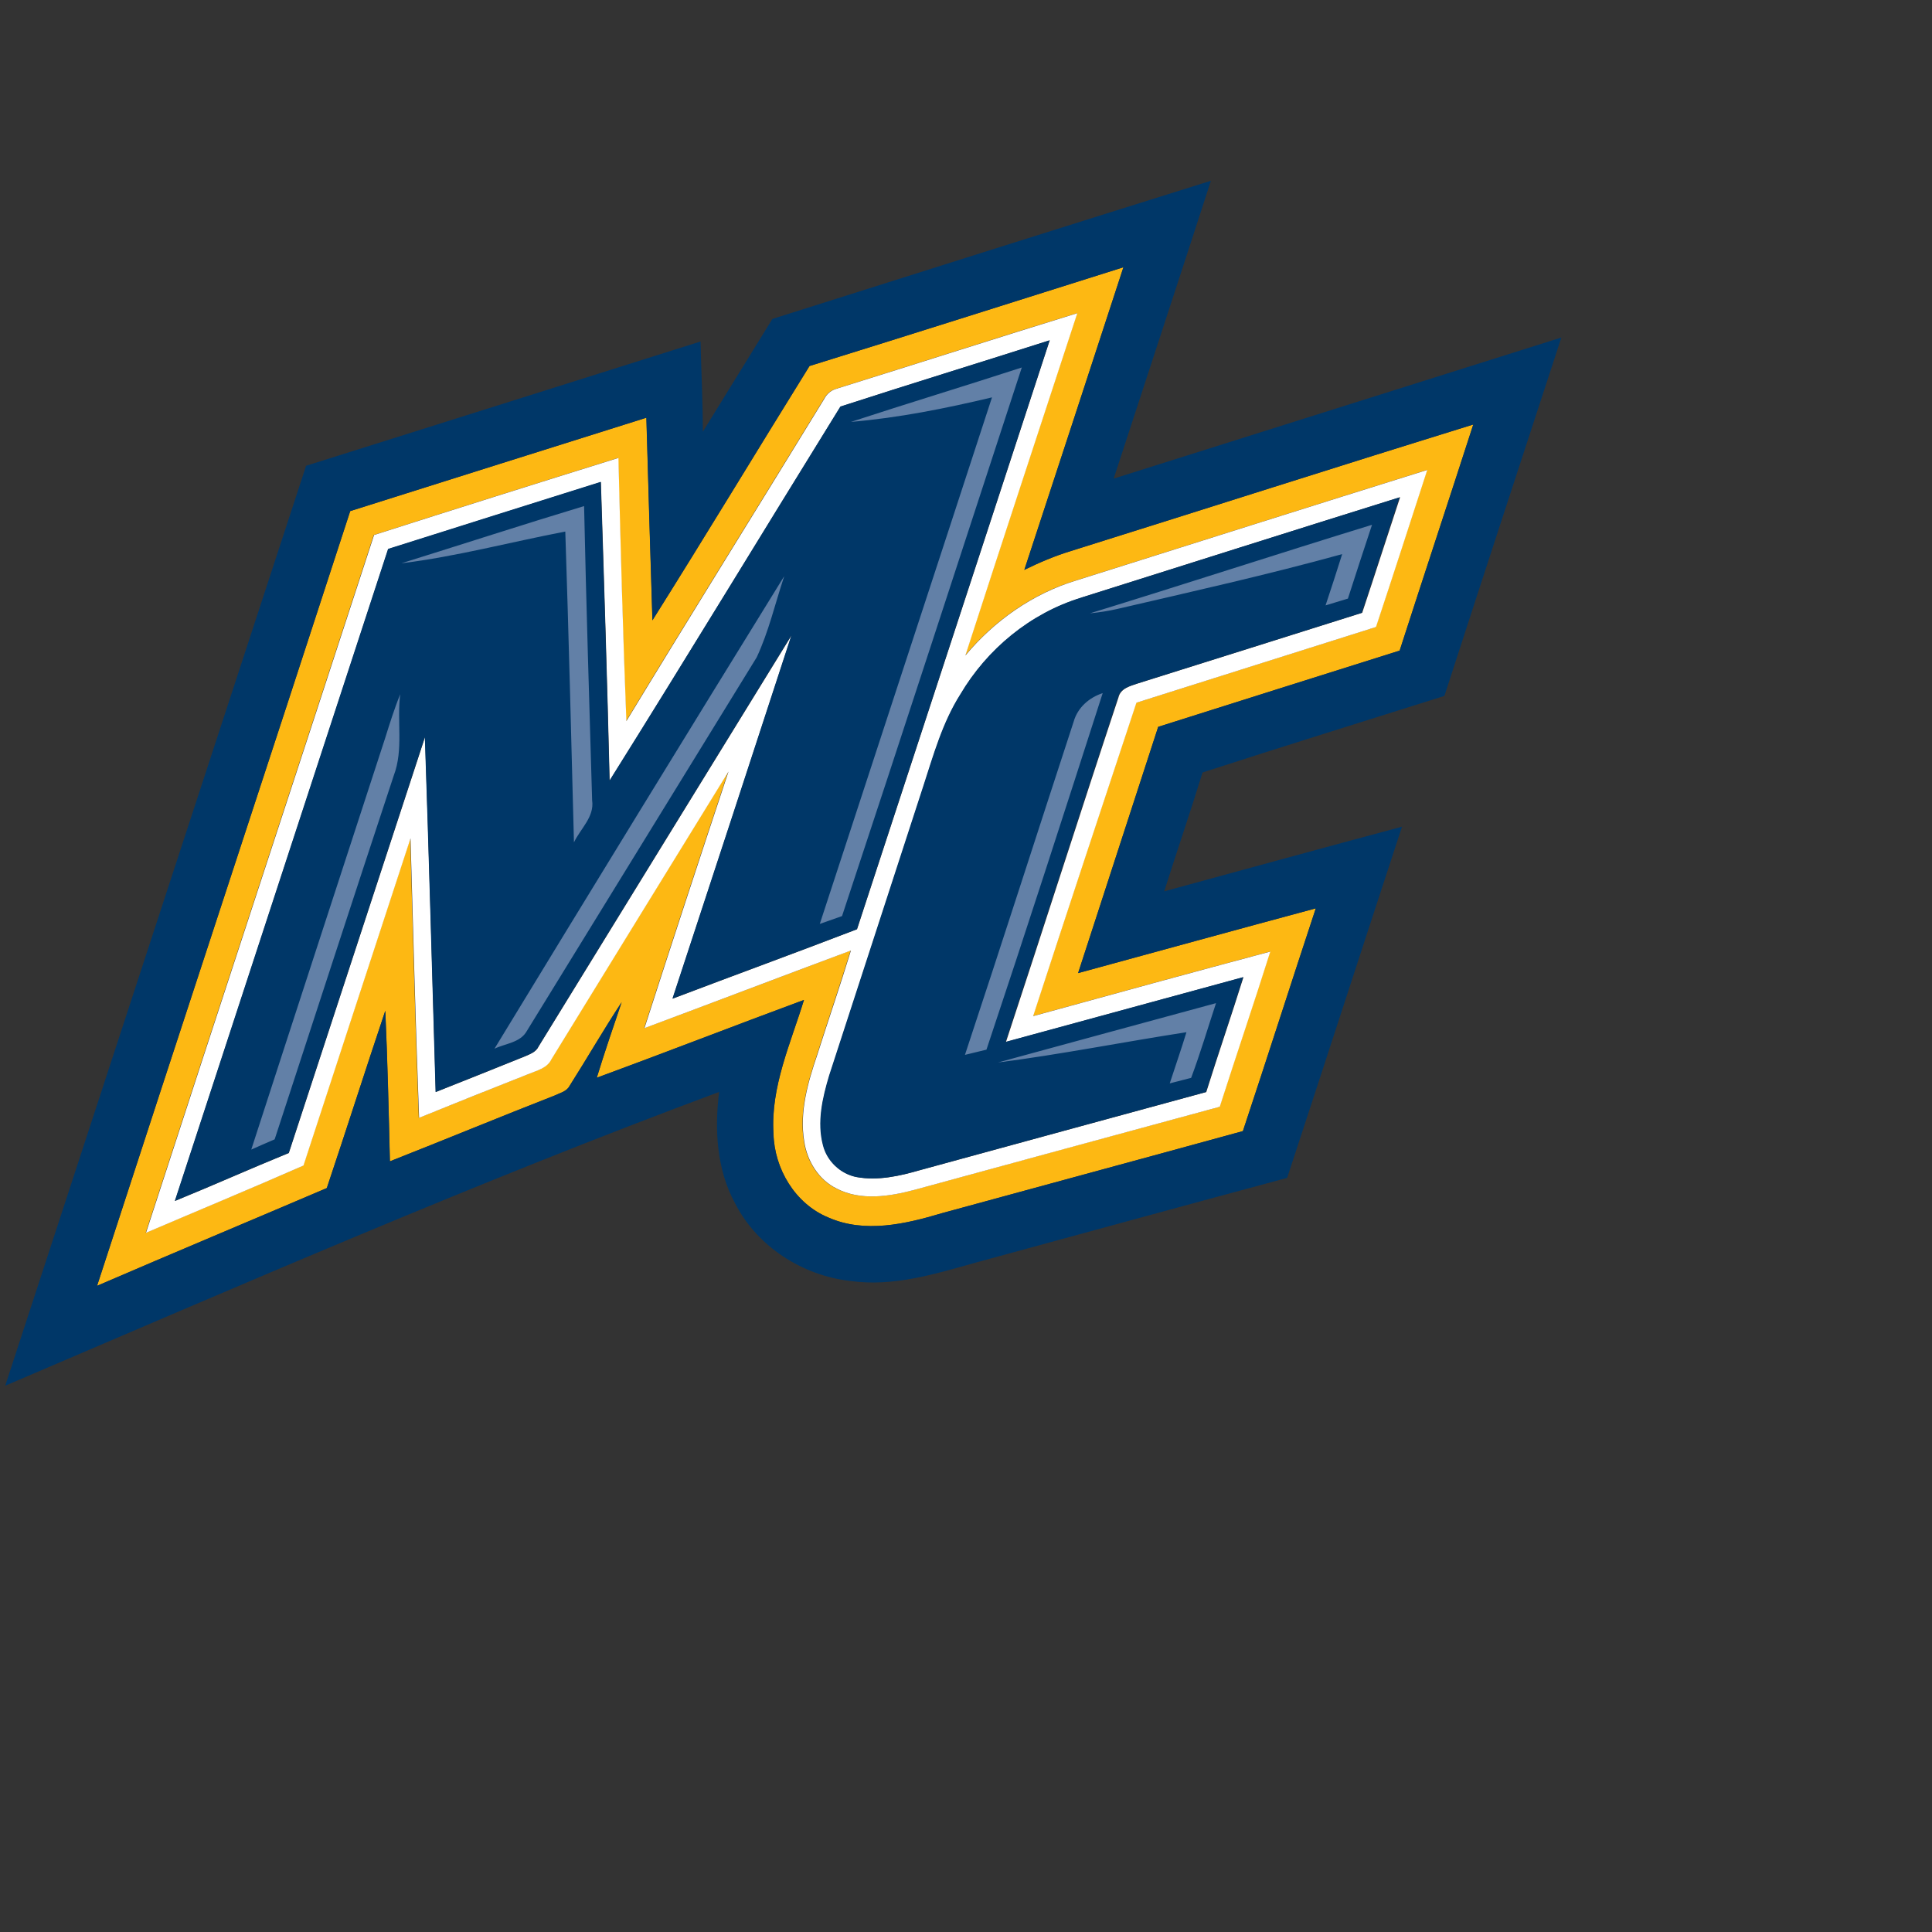
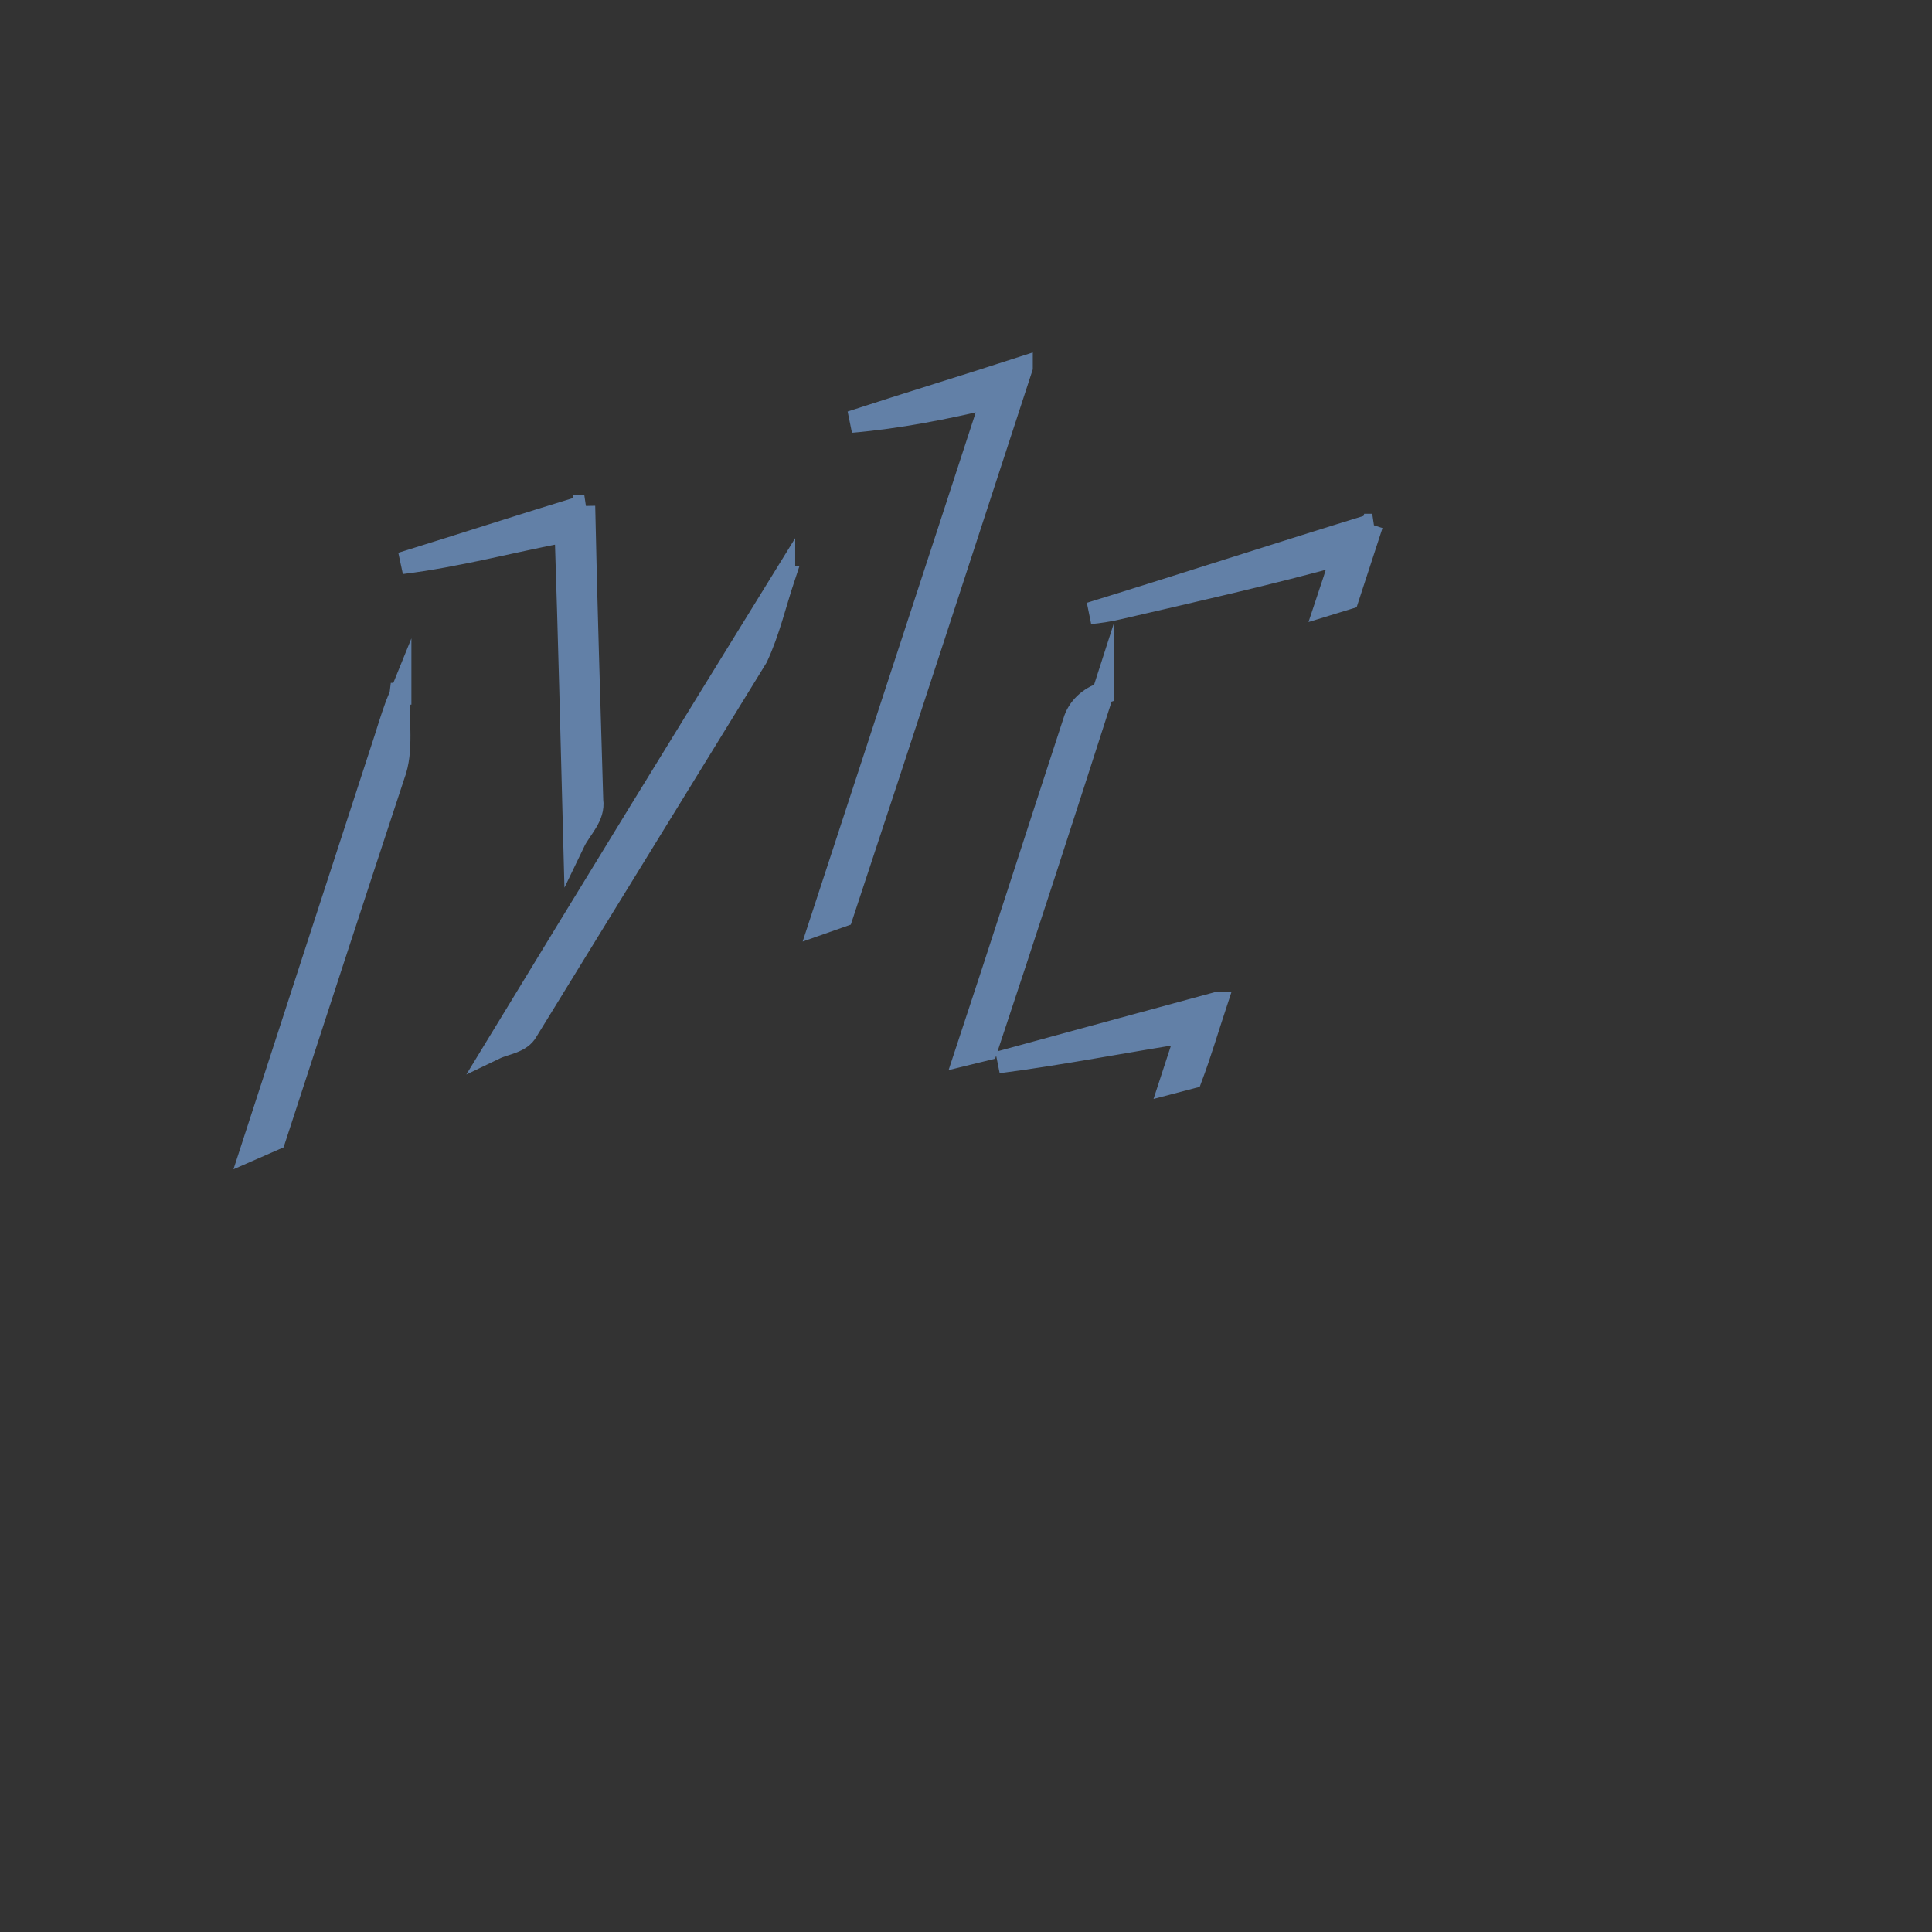
<svg xmlns="http://www.w3.org/2000/svg" style="filter: drop-shadow(3px 5px 2px rgb(0 0 0 / 0.4));" id="a" width="150" height="150" viewBox="0 0 185 185">
  <rect x="0" y="0" width="185" height="185" fill="#333333" stroke="none" />
-   <path d="m77.54,35.04c10.03-3.11,20.03-6.3,30.04-9.45-3.15,9.67-6.32,19.32-9.49,28.98,1.44-.71,2.93-1.34,4.47-1.81,12.84-4.02,25.66-8.14,38.52-12.11-2.33,7.22-4.72,14.43-7.05,21.65-7.71,2.43-15.42,4.86-23.12,7.3-2.56,7.86-5.12,15.72-7.67,23.58,7.59-2.07,15.17-4.16,22.76-6.2-2.35,7.1-4.62,14.23-6.98,21.33-9.6,2.64-19.21,5.23-28.82,7.86-3.48,1.04-7.38,1.95-10.86.42-3.18-1.3-5.19-4.66-5.27-8.04-.28-4.47,1.64-8.63,2.92-12.8-6.63,2.45-13.21,5.02-19.84,7.45.74-2.43,1.57-4.83,2.38-7.23-1.73,2.63-3.3,5.36-4.99,8.02-.29.54-.93.67-1.44.92-5.27,2.06-10.49,4.22-15.76,6.29-.11-4.81-.23-9.61-.44-14.42-1.9,5.65-3.71,11.33-5.6,16.98-7.33,3.13-14.68,6.2-22,9.36,8.04-24.74,16.2-49.44,24.24-74.18,9.45-2.99,18.9-5.96,28.36-8.94.19,6.47.37,12.94.58,19.4,5.08-8.08,10.01-16.25,15.04-24.35m2.67,2.15c-.6.12-1.05.51-1.32,1.04-6.29,10.28-12.67,20.51-18.92,30.81-.33-8.39-.56-16.8-.76-25.2-7.81,2.43-15.61,4.89-23.4,7.38-7.26,22.28-14.6,44.54-21.84,66.82,5.02-2.16,10.08-4.24,15.08-6.44,3.4-10.45,6.84-20.88,10.25-31.33.26,8.92.48,17.84.82,26.76,3.5-1.41,7-2.82,10.52-4.21.79-.33,1.74-.55,2.15-1.39,5.64-9.19,11.29-18.38,16.96-27.56-2.72,8.18-5.41,16.37-8.05,24.57,6.6-2.45,13.17-4.96,19.77-7.43-1.03,3.34-2.16,6.65-3.22,9.98-.89,2.65-1.72,5.48-1.25,8.3.28,1.87,1.37,3.66,3.1,4.51,2.31,1.19,5.04.77,7.44.13,9.75-2.67,19.5-5.33,29.25-7.96,1.59-4.96,3.26-9.9,4.84-14.86-7.58,2.02-15.15,4.1-22.71,6.18,3.27-10.02,6.58-20.02,9.89-30.01,7.64-2.43,15.29-4.82,22.94-7.25,1.66-5,3.28-10.02,4.91-15.04-11.21,3.5-22.41,7.06-33.6,10.58-4.17,1.25-7.85,3.86-10.63,7.19,3.54-10.94,7.13-21.86,10.72-32.78-7.67,2.35-15.3,4.82-22.95,7.2h0Z" fill="#fdb813" />
-   <path d="m80.21,37.19c7.65-2.38,15.29-4.84,22.95-7.2-3.58,10.92-7.18,21.84-10.72,32.78,2.77-3.33,6.46-5.93,10.63-7.19,11.2-3.53,22.39-7.08,33.6-10.58-1.63,5.02-3.25,10.04-4.91,15.04-7.65,2.43-15.3,4.82-22.94,7.25-3.31,10-6.63,20-9.89,30.01,7.57-2.08,15.13-4.16,22.71-6.18-1.57,4.97-3.25,9.9-4.84,14.86-9.75,2.64-19.5,5.3-29.25,7.96-2.41.64-5.14,1.06-7.44-.13-1.73-.85-2.82-2.64-3.1-4.51-.47-2.82.35-5.65,1.25-8.3,1.06-3.33,2.2-6.64,3.22-9.98-6.6,2.46-13.17,4.97-19.77,7.43,2.64-8.2,5.33-16.39,8.05-24.57-5.66,9.18-11.31,18.37-16.96,27.56-.41.85-1.36,1.06-2.15,1.39-3.51,1.38-7.02,2.79-10.52,4.21-.34-8.92-.56-17.84-.82-26.76-3.41,10.44-6.85,20.88-10.25,31.33-5.01,2.2-10.06,4.29-15.08,6.44,7.24-22.29,14.58-44.54,21.84-66.82,7.79-2.49,15.59-4.95,23.4-7.38.2,8.4.43,16.8.76,25.2,6.25-10.3,12.63-20.53,18.92-30.81.27-.53.72-.92,1.32-1.04m.27,1.73c-7.38,11.93-14.67,23.93-22.11,35.83-.23-9.53-.53-19.07-.84-28.6-6.79,2.14-13.58,4.27-20.36,6.42-6.8,20.81-13.62,41.61-20.42,62.42,3.65-1.49,7.25-3.1,10.9-4.59,4.35-13.27,8.7-26.55,13.04-39.83.39,11.33.69,22.66,1.03,33.99,2.83-1.12,5.66-2.25,8.48-3.39.52-.23,1.12-.42,1.38-.99,8.07-13.11,16.13-26.24,24.21-39.35-3.78,11.6-7.58,23.19-11.39,34.79,5.88-2.23,11.79-4.39,17.66-6.65,6.15-18.8,12.31-37.59,18.45-56.39-6.67,2.13-13.36,4.18-20.02,6.34m23.03,18.31c-4.84,1.49-8.98,4.91-11.54,9.25-1.71,2.7-2.57,5.8-3.55,8.81-3,9.23-6.01,18.46-9.01,27.69-.64,2.14-1.18,4.46-.59,6.68.38,1.52,1.67,2.75,3.21,3.04,2.05.37,4.12-.1,6.09-.67,9.12-2.5,18.25-4.98,27.37-7.47,1.15-3.67,2.41-7.32,3.56-11-7.58,2.06-15.17,4.13-22.74,6.2,3.62-10.98,7.13-22.01,10.77-32.98.2-.88,1.14-1.1,1.87-1.35,7.16-2.24,14.31-4.51,21.47-6.76,1.23-3.69,2.41-7.38,3.63-11.07-10.19,3.18-20.36,6.41-30.54,9.62h0Z" fill="#fff" />
  <path d="m97.85,35.19c-5.44,1.77-10.92,3.43-16.36,5.21,4.55-.39,9.06-1.28,13.51-2.35-5.47,16.81-11,33.61-16.49,50.42.71-.25,1.41-.5,2.13-.75,5.8-17.49,11.48-35.01,17.21-52.52h0Zm-41.9,13.26c-5.85,1.78-11.66,3.67-17.5,5.48,5.29-.65,10.47-2.05,15.7-3.04.33,9.92.57,19.84.83,29.76.63-1.31,1.97-2.44,1.74-4.02-.27-9.39-.58-18.78-.77-28.18h0Zm75.45,1.79c-9.02,2.77-18,5.7-27.02,8.48.88-.09,1.76-.22,2.62-.42,7.19-1.67,14.41-3.28,21.53-5.25-.52,1.64-1.04,3.28-1.59,4.91.71-.22,1.42-.43,2.14-.65.77-2.36,1.54-4.72,2.31-7.07h0Zm-56.3,4.97c-9.29,15.04-18.53,30.11-27.72,45.21,1.04-.5,2.49-.58,3.1-1.7,7.33-11.93,14.68-23.85,22.01-35.78,1.15-2.46,1.76-5.14,2.62-7.72h-.01Zm30.51,11.15c-1.3.43-2.39,1.39-2.78,2.73-3.48,10.63-6.89,21.29-10.41,31.91.69-.17,1.37-.33,2.06-.5,3.78-11.35,7.47-22.75,11.13-34.14h0Zm-67.26.07c-.57,1.39-1.02,2.83-1.47,4.27-4.27,13.12-8.55,26.24-12.81,39.37.75-.33,1.49-.66,2.24-.98,3.79-11.61,7.57-23.22,11.4-34.82.96-2.51.29-5.23.63-7.84h.01Zm78.11,29.62c-6.96,1.88-13.91,3.79-20.87,5.68,6.04-.78,12.03-1.97,18.05-2.9-.51,1.64-1.07,3.26-1.6,4.9.68-.18,1.37-.35,2.05-.53.88-2.35,1.59-4.76,2.38-7.15h0Z" fill="#6280a7" stroke="#6280a7" stroke-miterlimit="6.71" stroke-width="2.09" />
-   <path d="m115.95,17.31c-14,4.38-27.99,8.8-41.99,13.23-2.22,3.6-4.44,7.2-6.66,10.8,0-2.88-.15-5.76-.22-8.64-12.59,3.96-25.18,7.95-37.77,11.9C19.71,73.96,10.09,103.32.5,132.69c22.66-9.68,45.26-19.54,68.36-28.13-.45,3.6-.24,7.43,1.53,10.67,2.11,4.14,6.46,6.92,11.04,7.43,4.08.58,8.09-.66,11.97-1.75,9.95-2.71,19.89-5.44,29.85-8.12,3.69-11.2,7.32-22.42,11-33.63-7.6,2.04-15.18,4.12-22.77,6.19,1.2-3.8,2.5-7.57,3.67-11.38,7.7-2.5,15.44-4.89,23.16-7.33,3.71-11.45,7.46-22.88,11.2-34.32-14.29,4.49-28.58,9.02-42.87,13.51,3.1-9.51,6.24-19.01,9.31-28.52h0Zm-8.38,8.28c-3.15,9.67-6.32,19.32-9.49,28.98,1.44-.71,2.93-1.34,4.47-1.81,12.84-4.02,25.66-8.13,38.52-12.11-2.33,7.22-4.72,14.42-7.05,21.65-7.71,2.43-15.42,4.86-23.12,7.3-2.56,7.86-5.12,15.72-7.67,23.58,7.59-2.07,15.17-4.16,22.76-6.2-2.35,7.1-4.62,14.23-6.98,21.33-9.6,2.64-19.21,5.23-28.82,7.86-3.48,1.04-7.38,1.95-10.86.42-3.18-1.3-5.19-4.66-5.27-8.04-.28-4.47,1.64-8.62,2.92-12.8-6.63,2.45-13.21,5.01-19.84,7.45.74-2.43,1.57-4.83,2.38-7.23-1.73,2.63-3.3,5.36-4.99,8.02-.29.54-.93.67-1.44.92-5.27,2.06-10.49,4.22-15.76,6.3-.11-4.81-.23-9.61-.44-14.42-1.9,5.65-3.7,11.33-5.6,16.98-7.33,3.13-14.69,6.21-22,9.36,8.04-24.74,16.2-49.44,24.24-74.19,9.45-2.99,18.9-5.96,28.36-8.94.19,6.47.37,12.93.58,19.4,5.08-8.08,10.01-16.25,15.04-24.35,10.03-3.11,20.03-6.3,30.04-9.45h.02Zm-7.08,7c-6.67,2.13-13.36,4.18-20.02,6.34-7.38,11.93-14.66,23.93-22.11,35.82-.23-9.53-.53-19.07-.84-28.61-6.79,2.14-13.58,4.27-20.36,6.42-6.8,20.81-13.62,41.61-20.42,62.43,3.65-1.49,7.25-3.1,10.9-4.59,4.35-13.27,8.7-26.55,13.04-39.83.39,11.33.69,22.66,1.03,33.99,2.83-1.12,5.66-2.25,8.48-3.39.52-.23,1.12-.42,1.38-.99,8.07-13.11,16.13-26.24,24.21-39.35-3.78,11.6-7.58,23.2-11.39,34.79,5.88-2.23,11.79-4.39,17.66-6.64,6.15-18.8,12.31-37.59,18.45-56.39h-.01Zm-2.65,2.61c-5.73,17.51-11.42,35.04-17.21,52.52l-2.13.75c5.49-16.81,11.01-33.6,16.49-50.42-4.44,1.06-8.95,1.96-13.51,2.35,5.44-1.78,10.92-3.44,16.36-5.21h0Zm36.19,12.42c-10.19,3.18-20.36,6.41-30.54,9.62-4.84,1.49-8.98,4.91-11.54,9.25-1.71,2.7-2.57,5.8-3.55,8.81-3,9.23-6.01,18.46-9.01,27.69-.64,2.14-1.18,4.46-.59,6.68.38,1.52,1.67,2.74,3.21,3.04,2.05.37,4.12-.1,6.09-.67,9.12-2.5,18.25-4.98,27.37-7.47,1.15-3.67,2.41-7.32,3.56-11-7.58,2.06-15.17,4.13-22.75,6.2,3.62-10.98,7.13-22.01,10.77-32.98.2-.88,1.14-1.1,1.87-1.35,7.16-2.24,14.31-4.51,21.47-6.76,1.23-3.69,2.4-7.38,3.62-11.07h.02Zm-78.1.84c.2,9.39.5,18.79.77,28.18.23,1.58-1.11,2.7-1.74,4.02-.26-9.92-.5-19.84-.83-29.76-5.23,1-10.41,2.39-15.7,3.04,5.84-1.82,11.65-3.71,17.5-5.48h0Zm75.45,1.79c-.78,2.35-1.55,4.71-2.31,7.07-.71.22-1.43.43-2.14.65.55-1.63,1.07-3.27,1.59-4.91-7.12,1.97-14.34,3.58-21.53,5.25-.86.2-1.74.33-2.62.42,9.02-2.77,18-5.71,27.02-8.48h0Zm-56.3,4.97c-.86,2.58-1.47,5.26-2.62,7.72-7.33,11.93-14.67,23.85-22.01,35.78-.61,1.12-2.06,1.2-3.1,1.7,9.19-15.1,18.43-30.17,27.72-45.21h.01Zm30.51,11.15c-3.66,11.39-7.34,22.79-11.13,34.14-.69.16-1.38.33-2.06.5,3.52-10.62,6.93-21.28,10.41-31.91.38-1.34,1.47-2.3,2.78-2.73h0Zm-67.26.07c-.35,2.6.33,5.33-.63,7.84-3.83,11.59-7.61,23.21-11.4,34.82-.75.32-1.5.65-2.24.98,4.25-13.13,8.54-26.25,12.81-39.37.45-1.43.9-2.88,1.47-4.27h-.01Zm78.11,29.62c-.79,2.39-1.5,4.8-2.38,7.15-.69.18-1.37.35-2.05.53.53-1.63,1.1-3.26,1.6-4.9-6.02.93-12,2.12-18.05,2.9,6.96-1.89,13.91-3.8,20.87-5.68h.01Z" fill="#003768" />
</svg>